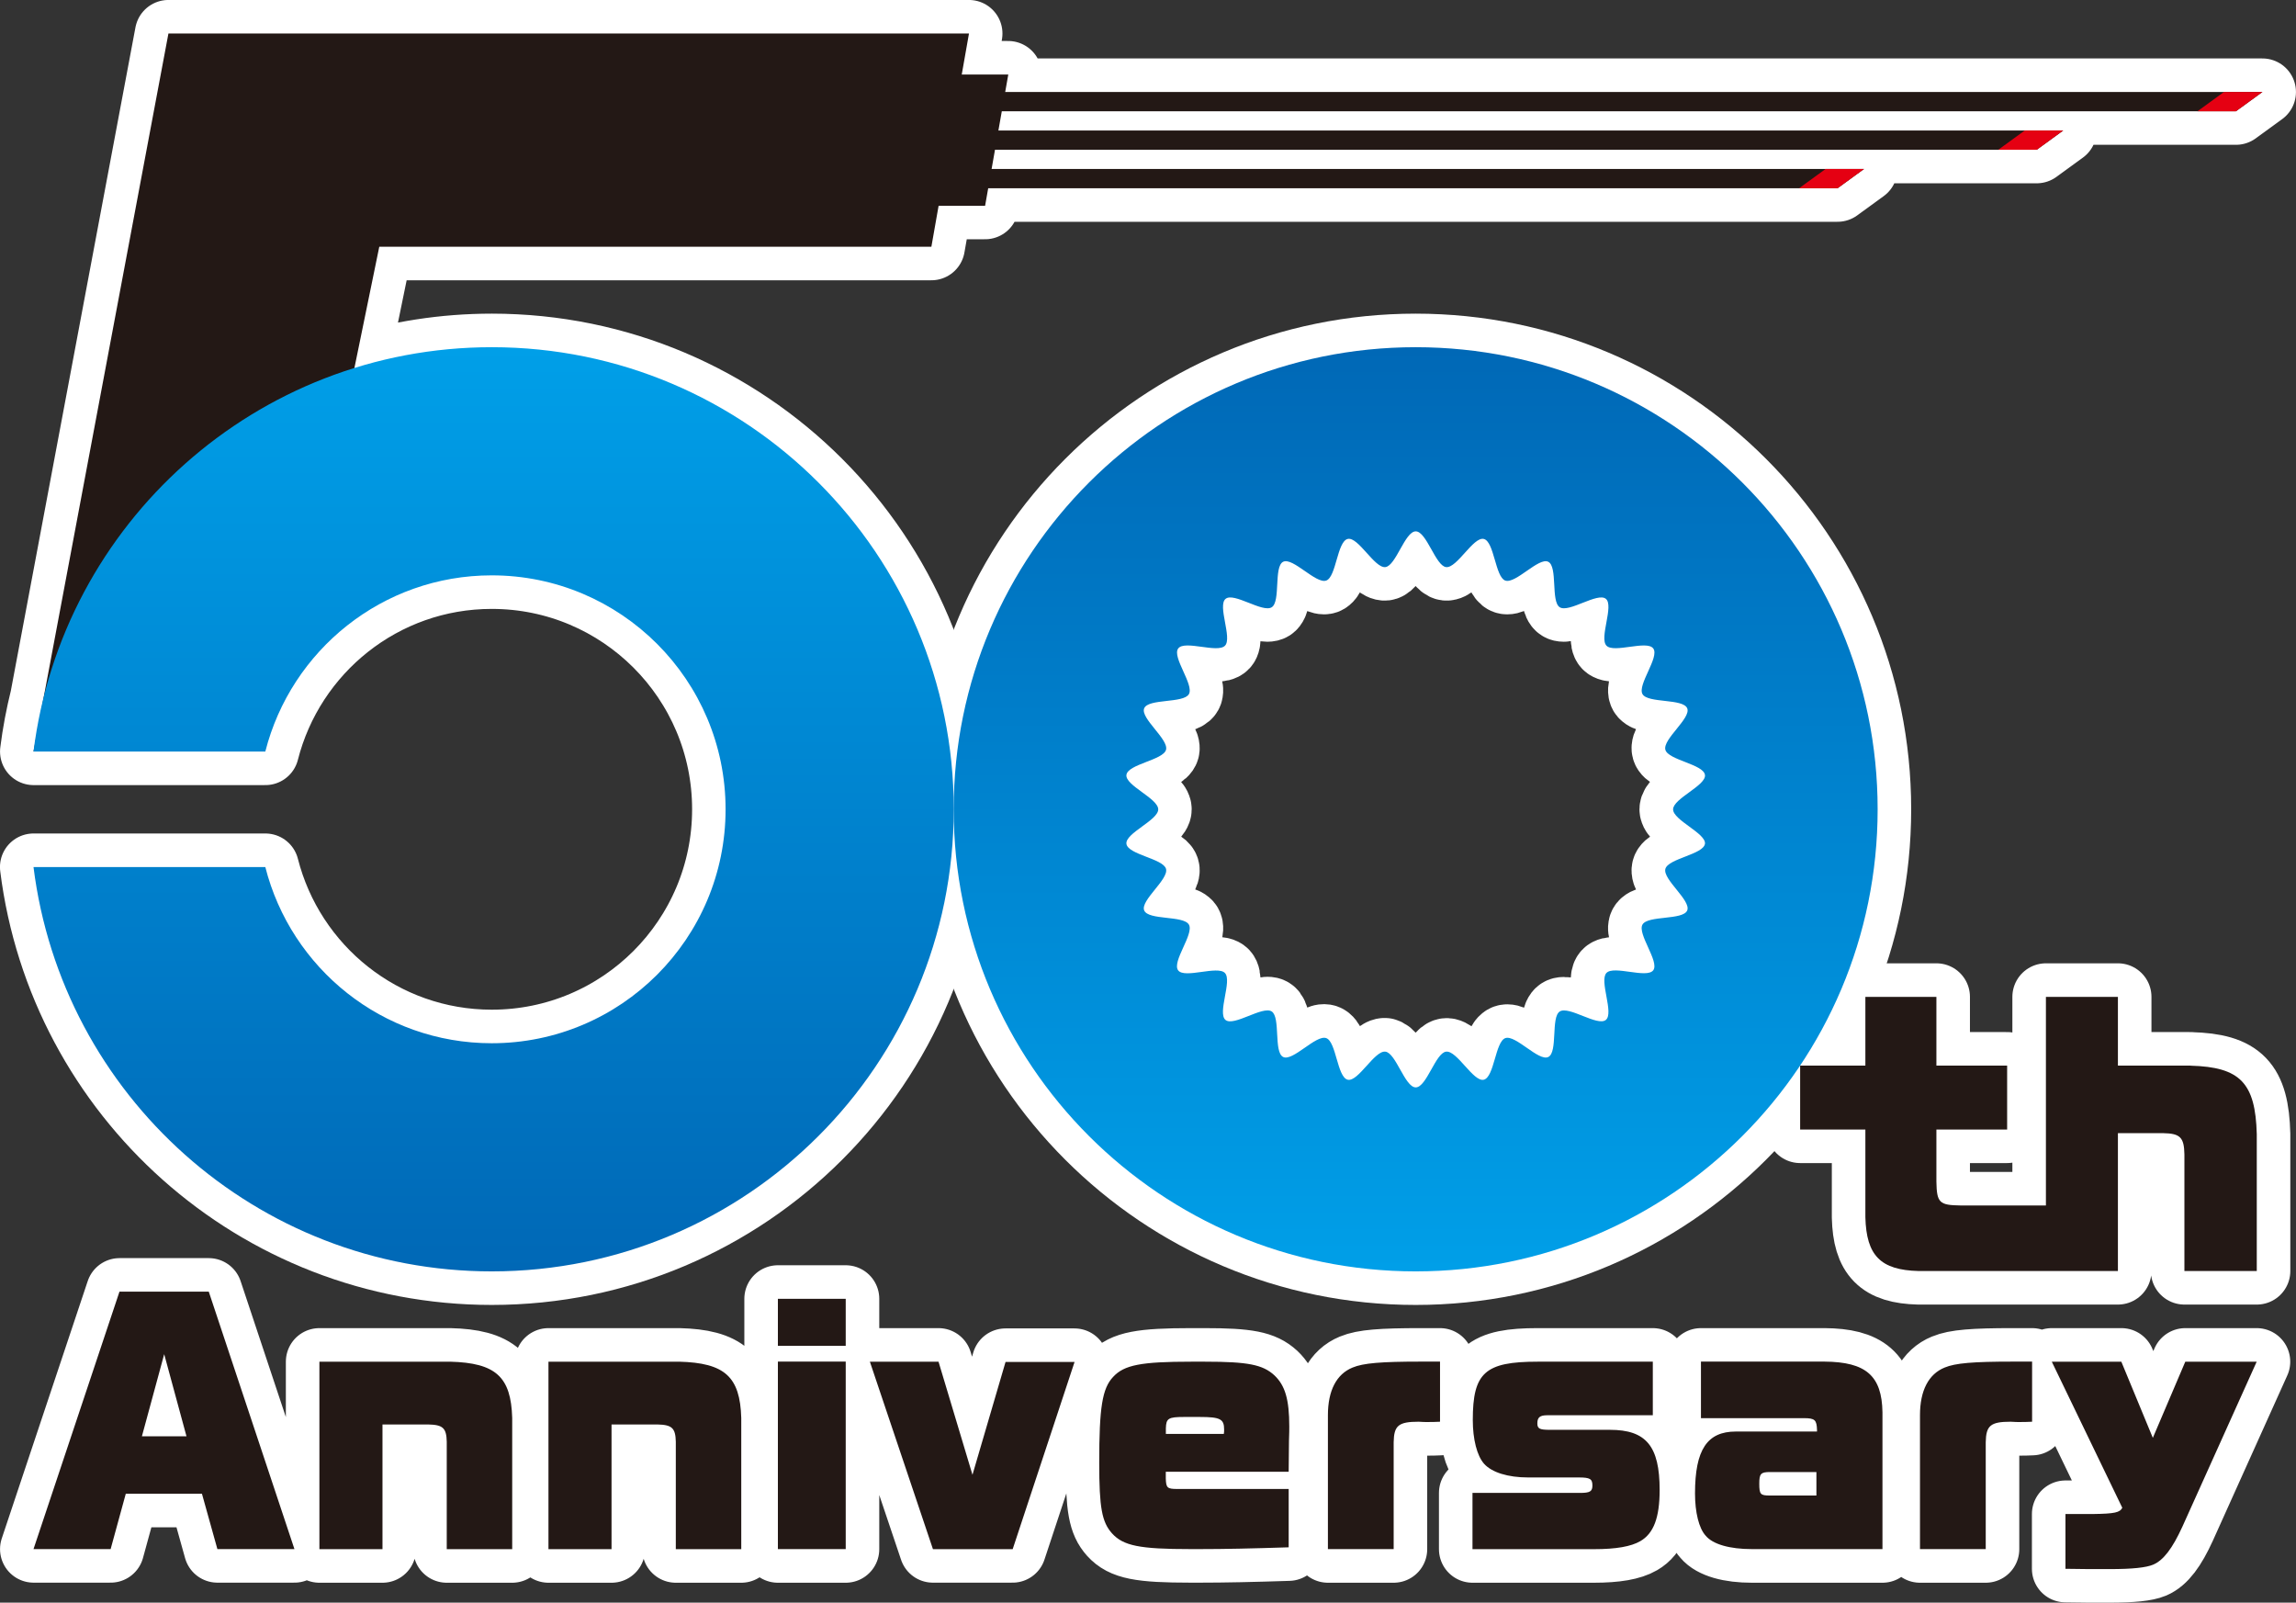
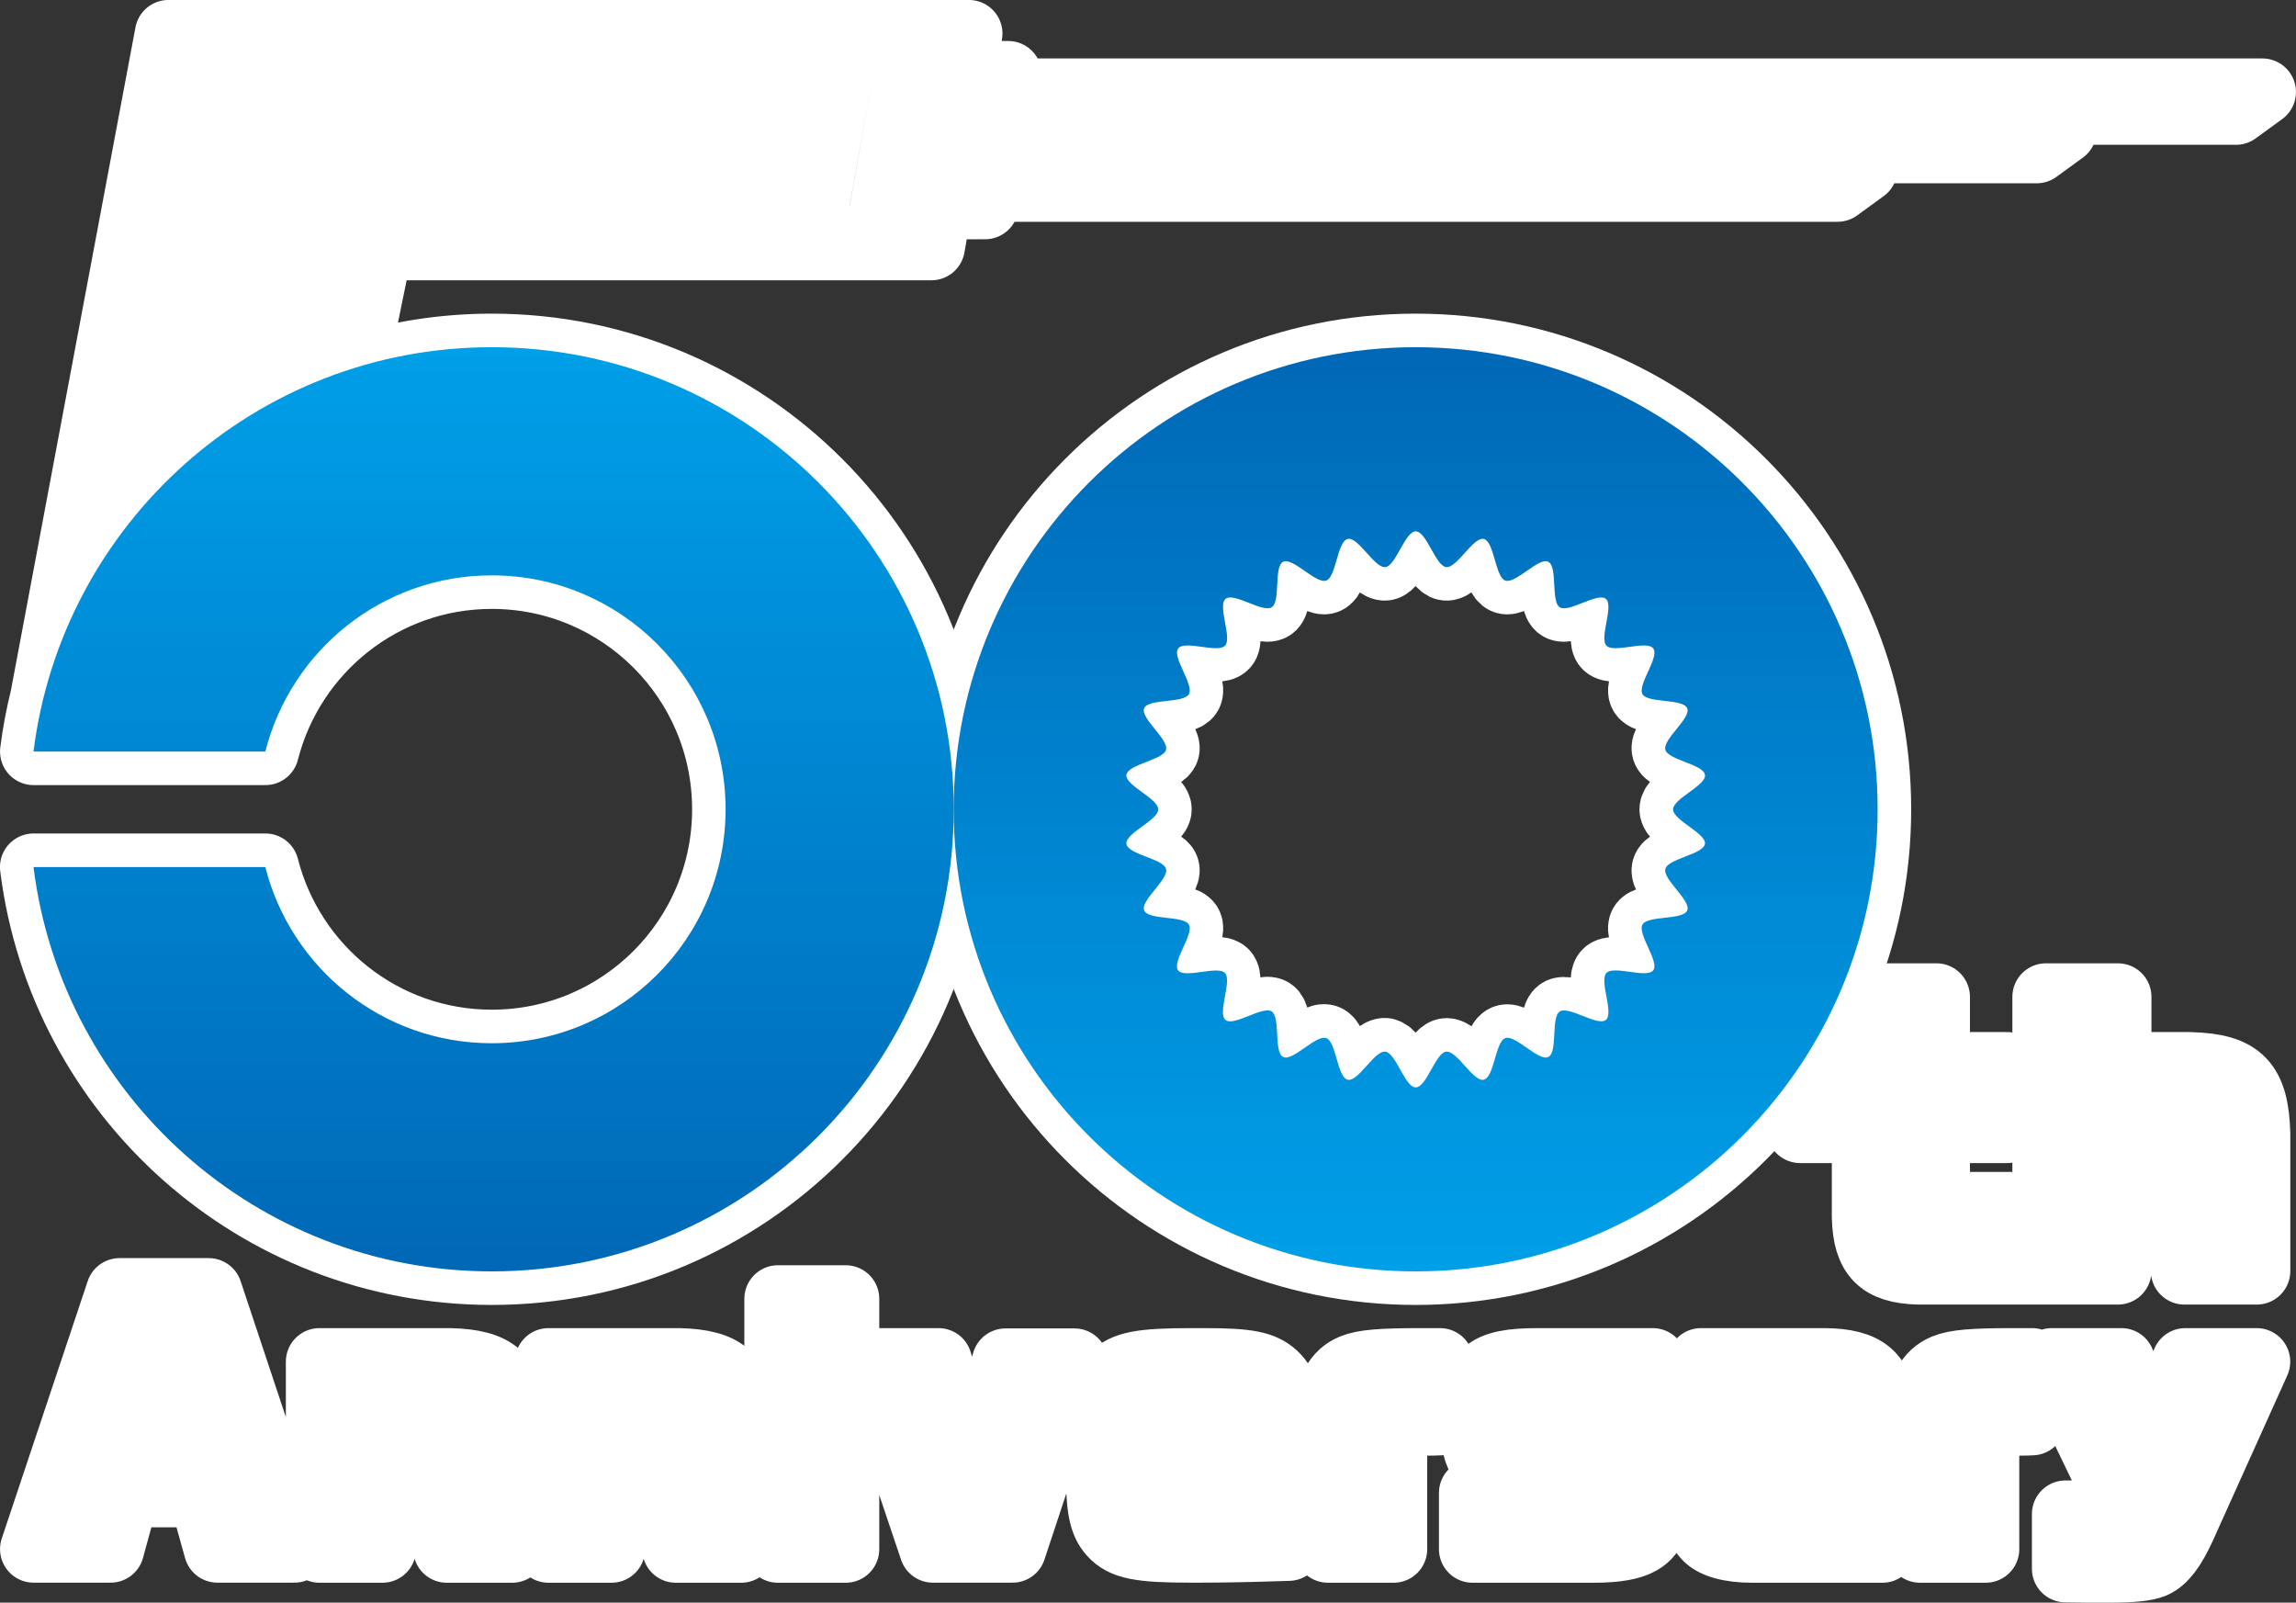
<svg xmlns="http://www.w3.org/2000/svg" xmlns:xlink="http://www.w3.org/1999/xlink" id="a" viewBox="0 0 309.03 215.65">
  <rect x="0" y="0" width="309.03" height="215.65" fill="#333333" stroke="none" />
  <defs>
    <linearGradient id="b" x1="67.47" x2="67.47" y1="101.13" y2="4.51" gradientUnits="userSpaceOnUse">
      <stop offset="0" stop-color="#231815" />
      <stop offset="1" stop-color="#231815" />
    </linearGradient>
    <linearGradient id="c" x1="66.44" x2="66.44" y1="171.07" y2="46.72" gradientUnits="userSpaceOnUse">
      <stop offset="0" stop-color="#0068b6" />
      <stop offset="1" stop-color="#009fe8" />
    </linearGradient>
    <linearGradient xlink:href="#c" id="d" x1="190.54" x2="190.54" y1="46.72" y2="171.07" />
    <style>.e{fill:#e50012}.f{fill:#fff;stroke:#fff;stroke-linecap:round;stroke-linejoin:round;stroke-width:9.03px}.j{fill:#231815}</style>
  </defs>
  <path d="M66.19 46.72c-6.44 0-12.65.99-18.49 2.81l3.35-16.33h74.31l.97-5.52h6.26l.41-2.35h114.32l3.56-2.59H133.45l.46-2.59h140.22l3.56-2.59H134.38l.46-2.59h166.11l3.56-2.59H135.29l.41-2.35h-6.26l.97-5.52H22.67L5.88 93.88c-.59 2.37-1.05 4.78-1.36 7.25h31.2c3.46-13.62 15.77-23.71 30.47-23.71 17.38 0 31.48 14.09 31.48 31.48s-14.09 31.48-31.48 31.48c-14.7 0-27.01-10.09-30.47-23.71H4.51c3.83 30.67 29.97 54.41 61.68 54.41 34.34 0 62.18-27.84 62.18-62.18s-27.84-62.18-62.18-62.18Z" class="f" />
  <path d="M252.72 108.9c0-34.34-27.84-62.18-62.18-62.18s-62.18 27.84-62.18 62.18 27.84 62.18 62.18 62.18 62.18-27.84 62.18-62.18Zm-66.27 32.6c-1.46-.17-3.66 4.1-5.06 3.78-1.43-.33-1.54-5.13-2.9-5.6-1.38-.49-4.49 3.17-5.79 2.54-1.31-.64-.33-5.34-1.55-6.13-1.23-.78-5.09 2.06-6.21 1.15-1.13-.93.92-5.26-.08-6.32-1-1.05-5.43.8-6.3-.36-.87-1.17 2.17-4.89 1.45-6.15-.72-1.26-5.46-.56-6.02-1.91-.55-1.33 3.32-4.18 2.94-5.59-.37-1.38-5.14-1.92-5.33-3.37-.19-1.43 4.28-3.17 4.28-4.64s-4.47-3.22-4.28-4.64c.19-1.45 4.96-1.99 5.33-3.38.38-1.41-3.49-4.25-2.94-5.58.55-1.34 5.3-.64 6.02-1.91.72-1.27-2.31-4.99-1.44-6.14.86-1.17 5.29.68 6.3-.38 1-1.04-1.05-5.39.08-6.3 1.12-.92 4.98 1.92 6.21 1.13 1.22-.78.24-5.48 1.54-6.12 1.3-.63 4.41 3.02 5.79 2.53 1.36-.48 1.47-5.28 2.9-5.6 1.41-.32 3.6 3.95 5.06 3.79 1.43-.17 2.63-4.81 4.09-4.81s2.67 4.65 4.09 4.81c1.46.16 3.66-4.11 5.06-3.79 1.42.32 1.55 5.13 2.9 5.6 1.38.49 4.49-3.16 5.78-2.53 1.31.64.33 5.34 1.55 6.12 1.23.79 5.09-2.05 6.21-1.13 1.12.92-.92 5.26.08 6.3 1.01 1.06 5.44-.79 6.3.38.87 1.17-2.16 4.88-1.45 6.14.72 1.26 5.46.56 6.02 1.91.55 1.33-3.32 4.16-2.94 5.58.37 1.39 5.14 1.94 5.33 3.39.19 1.41-4.29 3.17-4.29 4.63s4.47 3.23 4.29 4.64c-.19 1.45-4.96 1.99-5.33 3.39-.38 1.41 3.49 4.25 2.94 5.59-.55 1.34-5.3.64-6.02 1.9-.72 1.26 2.31 4.98 1.45 6.15-.87 1.16-5.3-.69-6.3.36-1 1.06 1.04 5.39-.08 6.32-1.12.92-4.98-1.93-6.21-1.13-1.21.78-.23 5.48-1.54 6.12-1.3.63-4.4-3.02-5.78-2.54-1.36.48-1.48 5.27-2.91 5.6-1.4.32-3.59-3.95-5.06-3.78-1.43.17-2.63 4.81-4.09 4.81s-2.67-4.65-4.09-4.81Z" class="f" />
  <path d="M294.84 143.39h-9.78v-9.25h-9.69v28.07h-11.49c-2.85-.04-3.2-.35-3.25-3.2v-7.02h9.52v-8.6h-9.52v-9.25h-9.56v9.25h-8.78v8.6h8.78v11.8c.13 5.18 2.06 7.11 7.15 7.24h26.84v-18.55h6.1c2.28.04 2.81.57 2.85 2.85v15.7h9.74v-18.42c-.18-6.89-2.24-9.03-8.9-9.21ZM16.09 173.81 4.52 208.45h10.37l2.04-7.45h10.25l2.08 7.45h10.37L28.1 173.81H16.09Zm3 19.46 3-11.05 3 11.05h-6.01ZM60.57 183.23H42.99v25.23h8.49v-16.78h6.17c1.96.04 2.44.48 2.48 2.32v14.46h8.81V190.8c-.16-5.53-2.2-7.41-8.37-7.57ZM91.4 183.23H73.82v25.23h8.49v-16.78h6.17c1.96.04 2.44.48 2.48 2.32v14.46h8.81V190.8c-.16-5.53-2.2-7.41-8.37-7.57ZM104.7 174.77h9.13v6.33h-9.13zM104.7 183.23h9.13v25.23h-9.13zM130.88 198.44l-4.56-15.21h-9.25l8.49 25.22h10.73l8.33-25.18h-9.29l-4.45 15.17zM162.16 183.23h-1.84c-6.73 0-9.01.44-10.49 2.04-1.48 1.56-1.88 4.12-1.88 11.57 0 6.05.36 7.97 1.72 9.49 1.52 1.68 3.73 2.12 10.57 2.12h1.2c3.44 0 7.05-.08 12.01-.24v-7.85h-15.02c-1.32 0-1.48-.16-1.52-1.4v-.92h16.54l.04-4.16c.04-.88.04-1.68.04-1.92 0-3.64-.56-5.53-2-6.89-1.56-1.44-3.56-1.84-9.37-1.84Zm2.56 9.73h-7.81v-.76c.04-1.32.32-1.52 2.44-1.52h2.12c2.76 0 3.28.28 3.28 1.68 0 .24 0 .4-.04.6ZM182.05 184.03c-2.16.88-3.32 3.08-3.32 6.41v18.02h8.85v-14.38c.04-2.24.64-2.76 3.36-2.76.56.04.96.04 1 .04.92 0 .96 0 1.88-.04v-8.09h-2.56c-5.41 0-7.77.2-9.21.8ZM216.69 192.4h-8.09c-1.4 0-1.68-.16-1.68-.88 0-.8.36-1.08 1.32-1.08h14.22v-7.21h-15.5c-7.09 0-8.73 1.48-8.73 7.85 0 2.56.56 4.8 1.52 5.89 1.04 1.16 3.2 1.84 5.93 1.84h6.81c1.52 0 1.84.2 1.84 1.08 0 .8-.32 1-1.68 1h-14.46v7.57h16.34c3 0 5.01-.36 6.25-1.08 1.8-1.04 2.6-3.16 2.6-6.89 0-5.89-1.8-8.09-6.69-8.09ZM245.56 183.23h-16.62v7.61h13.86c1.48 0 1.72.24 1.76 1.6v.2h-10.93c-3.84 0-5.49 2.44-5.49 8.33 0 2.52.52 4.69 1.44 5.69.96 1.16 3.24 1.8 6.21 1.8h17.58v-18.42c-.08-4.89-2.2-6.77-7.81-6.81Zm-1.08 18.02h-6.29c-1.24 0-1.4-.16-1.4-1.6 0-1.32.2-1.56 1.44-1.56h6.25v3.16ZM261.74 184.03c-2.16.88-3.32 3.08-3.32 6.41v18.02h8.85v-14.38c.04-2.24.64-2.76 3.36-2.76.56.04.96.04 1 .04.92 0 .96 0 1.88-.04v-8.09h-2.56c-5.41 0-7.77.2-9.21.8ZM289.77 193.48l-4.24-10.25h-9.37l9.49 19.66c-.32.64-1 .8-3.97.84H278v7.37l3.2.04h2.72c3.12 0 4.93-.2 5.89-.6 1.4-.6 2.6-2.2 3.92-5.09l10.01-22.22h-9.61l-4.37 10.25Z" class="f" />
-   <path d="M300.95 14.97H128.94v-2.59h175.57l-3.56 2.59zM274.14 20.15h-145.2v-2.59H277.7l-3.56 2.59zM247.33 25.33H128.94v-2.59h121.95l-3.56 2.59z" class="j" />
-   <path d="m114.37 27.69 3.11-17.66h18.23l-3.12 17.66h-18.22z" class="j" />
-   <path d="M4.51 101.13 22.67 4.51h107.75l-5.06 28.69H51.05l-8.01 39.05-38.53 28.88ZM22.67 4.51h107.75l-5.06 28.69H51.05" style="fill:url(#b)" />
+   <path d="m114.37 27.69 3.11-17.66l-3.12 17.66h-18.22z" class="j" />
  <path d="M66.19 46.72c-31.71 0-57.85 23.74-61.68 54.41h31.2c3.46-13.62 15.77-23.71 30.47-23.71 17.38 0 31.48 14.09 31.48 31.48s-14.09 31.48-31.48 31.48c-14.7 0-27.01-10.09-30.47-23.71H4.51c3.83 30.67 29.97 54.41 61.68 54.41 34.34 0 62.18-27.84 62.18-62.18s-27.84-62.18-62.18-62.18Z" style="fill:url(#c)" />
  <path d="M190.54 46.72c-34.34 0-62.18 27.84-62.18 62.18s27.84 62.18 62.18 62.18 62.18-27.84 62.18-62.18-27.84-62.18-62.18-62.18Zm38.94 66.81c-.19 1.45-4.96 1.99-5.33 3.39-.38 1.41 3.49 4.25 2.94 5.59-.55 1.34-5.3.64-6.02 1.9-.72 1.26 2.31 4.99 1.45 6.15-.87 1.16-5.3-.69-6.3.36-1 1.06 1.04 5.39-.08 6.32-1.12.92-4.98-1.93-6.21-1.13-1.21.78-.23 5.48-1.54 6.12-1.3.63-4.4-3.02-5.78-2.54-1.36.48-1.48 5.27-2.91 5.6-1.4.32-3.59-3.95-5.06-3.78-1.43.17-2.63 4.81-4.09 4.81s-2.67-4.65-4.09-4.81c-1.46-.17-3.66 4.1-5.06 3.78-1.43-.33-1.54-5.13-2.9-5.6-1.38-.49-4.49 3.17-5.79 2.54-1.31-.64-.33-5.34-1.55-6.13-1.23-.78-5.09 2.06-6.21 1.15-1.13-.93.92-5.26-.08-6.32-1-1.05-5.43.8-6.3-.36-.87-1.17 2.17-4.89 1.45-6.15-.72-1.26-5.46-.56-6.02-1.91-.55-1.33 3.32-4.18 2.94-5.59-.37-1.38-5.14-1.92-5.33-3.37-.19-1.43 4.28-3.17 4.28-4.64s-4.47-3.22-4.28-4.64c.19-1.45 4.96-1.99 5.33-3.38.38-1.41-3.49-4.25-2.94-5.58.55-1.34 5.3-.64 6.02-1.91.72-1.27-2.31-4.99-1.44-6.14.86-1.17 5.29.68 6.3-.38 1-1.04-1.05-5.39.08-6.3 1.12-.92 4.98 1.92 6.21 1.13 1.22-.78.24-5.48 1.54-6.12 1.3-.63 4.41 3.02 5.79 2.53 1.36-.48 1.47-5.28 2.9-5.6 1.41-.32 3.6 3.95 5.06 3.79 1.43-.17 2.63-4.81 4.09-4.81s2.67 4.65 4.09 4.81c1.46.16 3.66-4.11 5.06-3.79 1.42.32 1.55 5.13 2.9 5.6 1.38.49 4.49-3.16 5.78-2.53 1.31.64.33 5.34 1.55 6.12 1.23.79 5.09-2.05 6.21-1.13 1.12.92-.92 5.26.08 6.3 1.01 1.06 5.44-.79 6.3.38.87 1.17-2.16 4.88-1.45 6.14.72 1.26 5.46.56 6.02 1.91.55 1.33-3.32 4.16-2.94 5.58.37 1.39 5.14 1.94 5.33 3.39.19 1.41-4.29 3.17-4.29 4.63s4.47 3.23 4.29 4.64Z" style="fill:url(#d)" />
-   <path d="M294.84 143.39h-9.78v-9.25h-9.69v28.07h-11.49c-2.85-.04-3.2-.35-3.25-3.2v-7.02h9.52v-8.6h-9.52v-9.25h-9.56v9.25h-8.78v8.6h8.78v11.8c.13 5.18 2.06 7.11 7.15 7.24h26.84v-18.55h6.1c2.28.04 2.81.57 2.85 2.85v15.7h9.74v-18.42c-.18-6.89-2.24-9.03-8.9-9.21ZM16.09 173.81H28.1l11.53 34.64H29.26L27.18 201H16.93l-2.04 7.45H4.51l11.57-34.64Zm9.01 19.46-3-11.05-3 11.05h6.01ZM42.99 183.23h17.58c6.17.16 8.21 2.04 8.37 7.57v17.66h-8.81V194c-.04-1.84-.52-2.28-2.48-2.32h-6.17v16.78h-8.49v-25.23ZM73.82 183.23H91.4c6.17.16 8.21 2.04 8.37 7.57v17.66h-8.81V194c-.04-1.84-.52-2.28-2.48-2.32h-6.17v16.78h-8.49v-25.23ZM104.7 174.77h9.13v6.33h-9.13v-6.33Zm0 8.45h9.13v25.23h-9.13v-25.23ZM117.07 183.23h9.25l4.57 15.22 4.45-15.18h9.29l-8.33 25.19h-10.73l-8.49-25.23ZM173.45 208.21c-4.97.16-8.57.24-12.01.24h-1.2c-6.85 0-9.05-.44-10.57-2.12-1.36-1.52-1.72-3.44-1.72-9.49 0-7.45.4-10.01 1.88-11.57 1.48-1.6 3.76-2.04 10.49-2.04h1.84c5.81 0 7.81.4 9.37 1.84 1.44 1.36 2 3.24 2 6.89 0 .24 0 1.04-.04 1.92l-.04 4.16h-16.54v.92c.04 1.24.2 1.4 1.52 1.4h15.02v7.85Zm-8.73-15.26c.04-.2.04-.36.04-.6 0-1.4-.52-1.68-3.28-1.68h-2.12c-2.12 0-2.4.2-2.44 1.52v.76h7.81ZM178.73 190.43c0-3.32 1.16-5.53 3.32-6.41 1.44-.6 3.81-.8 9.21-.8h2.56v8.09c-.92.04-.96.04-1.88.04-.04 0-.44 0-1-.04-2.72 0-3.32.52-3.36 2.76v14.38h-8.85v-18.02ZM198.19 200.89h14.46c1.36 0 1.68-.2 1.68-1 0-.88-.32-1.08-1.84-1.08h-6.81c-2.72 0-4.89-.68-5.93-1.84-.96-1.08-1.52-3.32-1.52-5.89 0-6.37 1.64-7.85 8.73-7.85h15.5v7.21h-14.22c-.96 0-1.32.28-1.32 1.08 0 .72.28.88 1.68.88h8.09c4.88 0 6.69 2.2 6.69 8.09 0 3.72-.8 5.85-2.6 6.89-1.24.72-3.24 1.08-6.25 1.08h-16.34v-7.57ZM235.79 208.45c-2.96 0-5.25-.64-6.21-1.8-.92-1-1.44-3.16-1.44-5.69 0-5.89 1.64-8.33 5.49-8.33h10.93v-.2c-.04-1.36-.28-1.6-1.76-1.6h-13.86v-7.61h16.62c5.61.04 7.73 1.92 7.81 6.81v18.42h-17.58Zm2.44-10.37c-1.24 0-1.44.24-1.44 1.56 0 1.44.16 1.6 1.4 1.6h6.29v-3.16h-6.25ZM258.42 190.43c0-3.32 1.16-5.53 3.32-6.41 1.44-.6 3.8-.8 9.21-.8h2.56v8.09c-.92.04-.96.04-1.88.04-.04 0-.44 0-1-.04-2.72 0-3.32.52-3.36 2.76v14.38h-8.85v-18.02ZM276.15 183.23h9.37l4.24 10.25 4.37-10.25h9.61l-10.01 22.22c-1.32 2.88-2.52 4.49-3.92 5.09-.96.4-2.76.6-5.89.6h-2.72l-3.2-.04v-7.37h3.68c2.96-.04 3.64-.2 3.97-.84l-9.49-19.66Z" class="j" />
-   <path d="m295.77 14.97 3.56-2.59h5.18l-3.56 2.59h-5.18zM268.96 20.15l3.56-2.59h5.18l-3.56 2.59h-5.18zM242.15 25.33l3.56-2.59h5.18l-3.56 2.59h-5.18z" class="e" />
</svg>